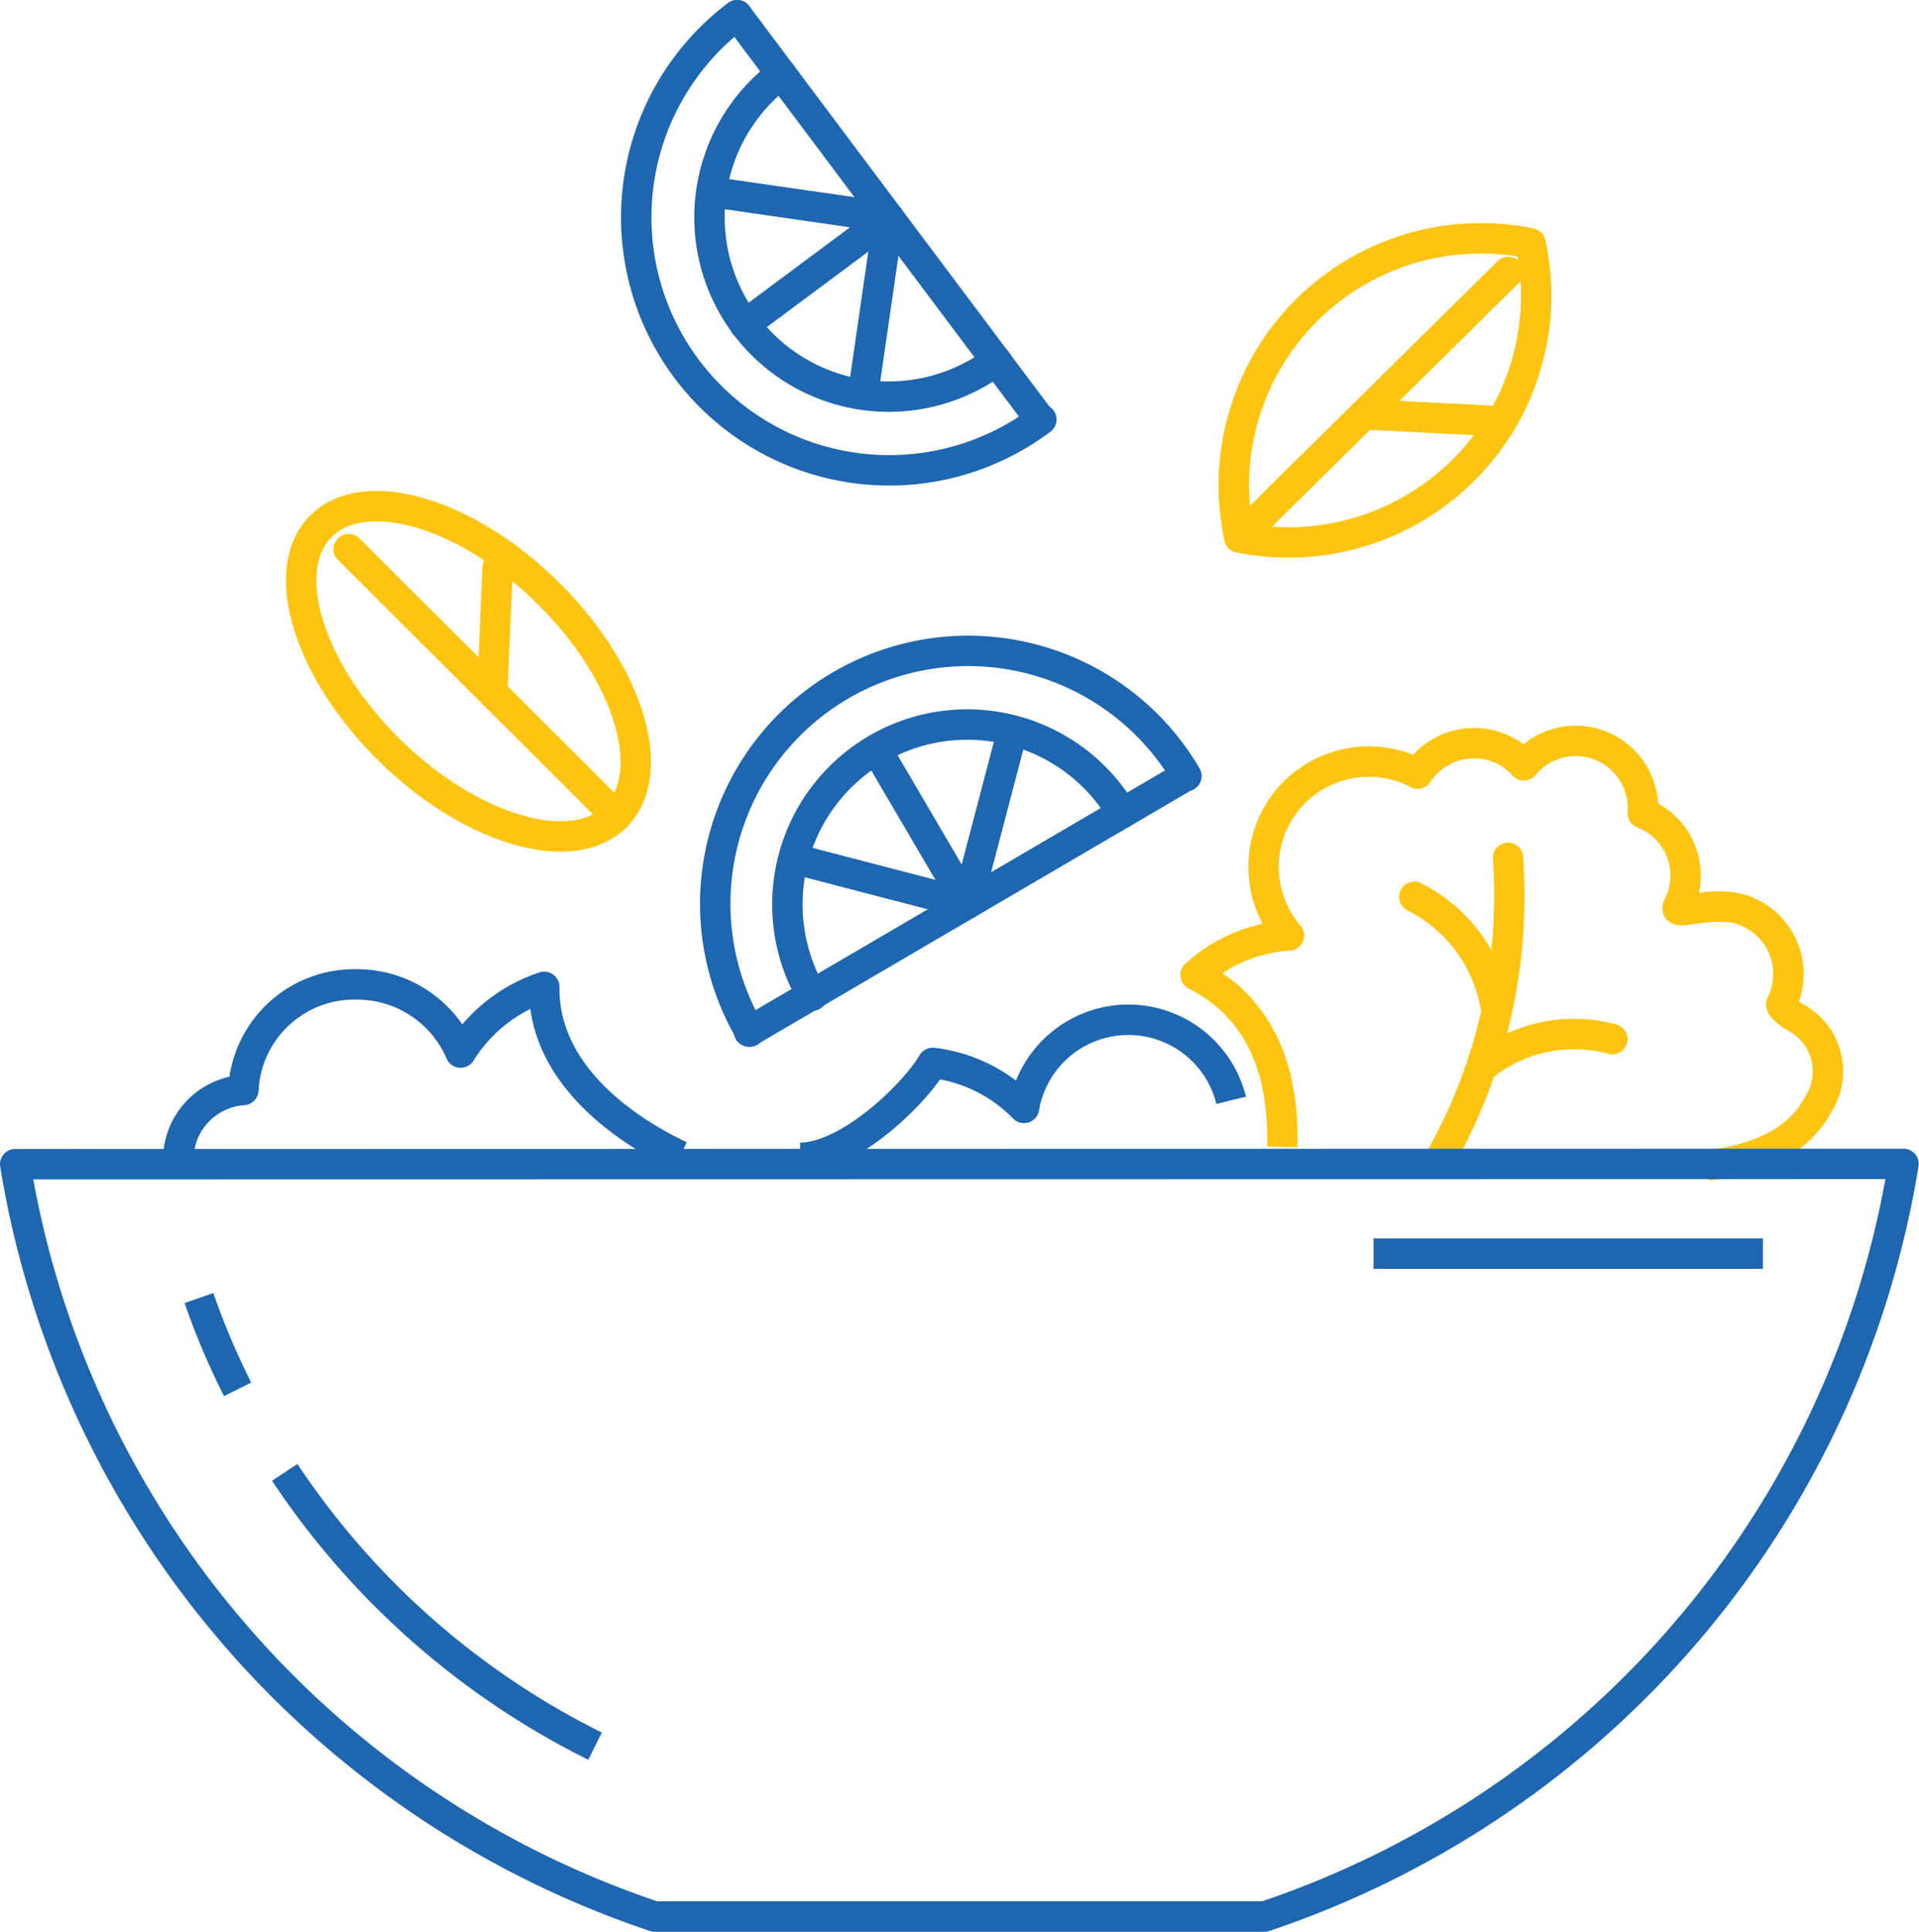
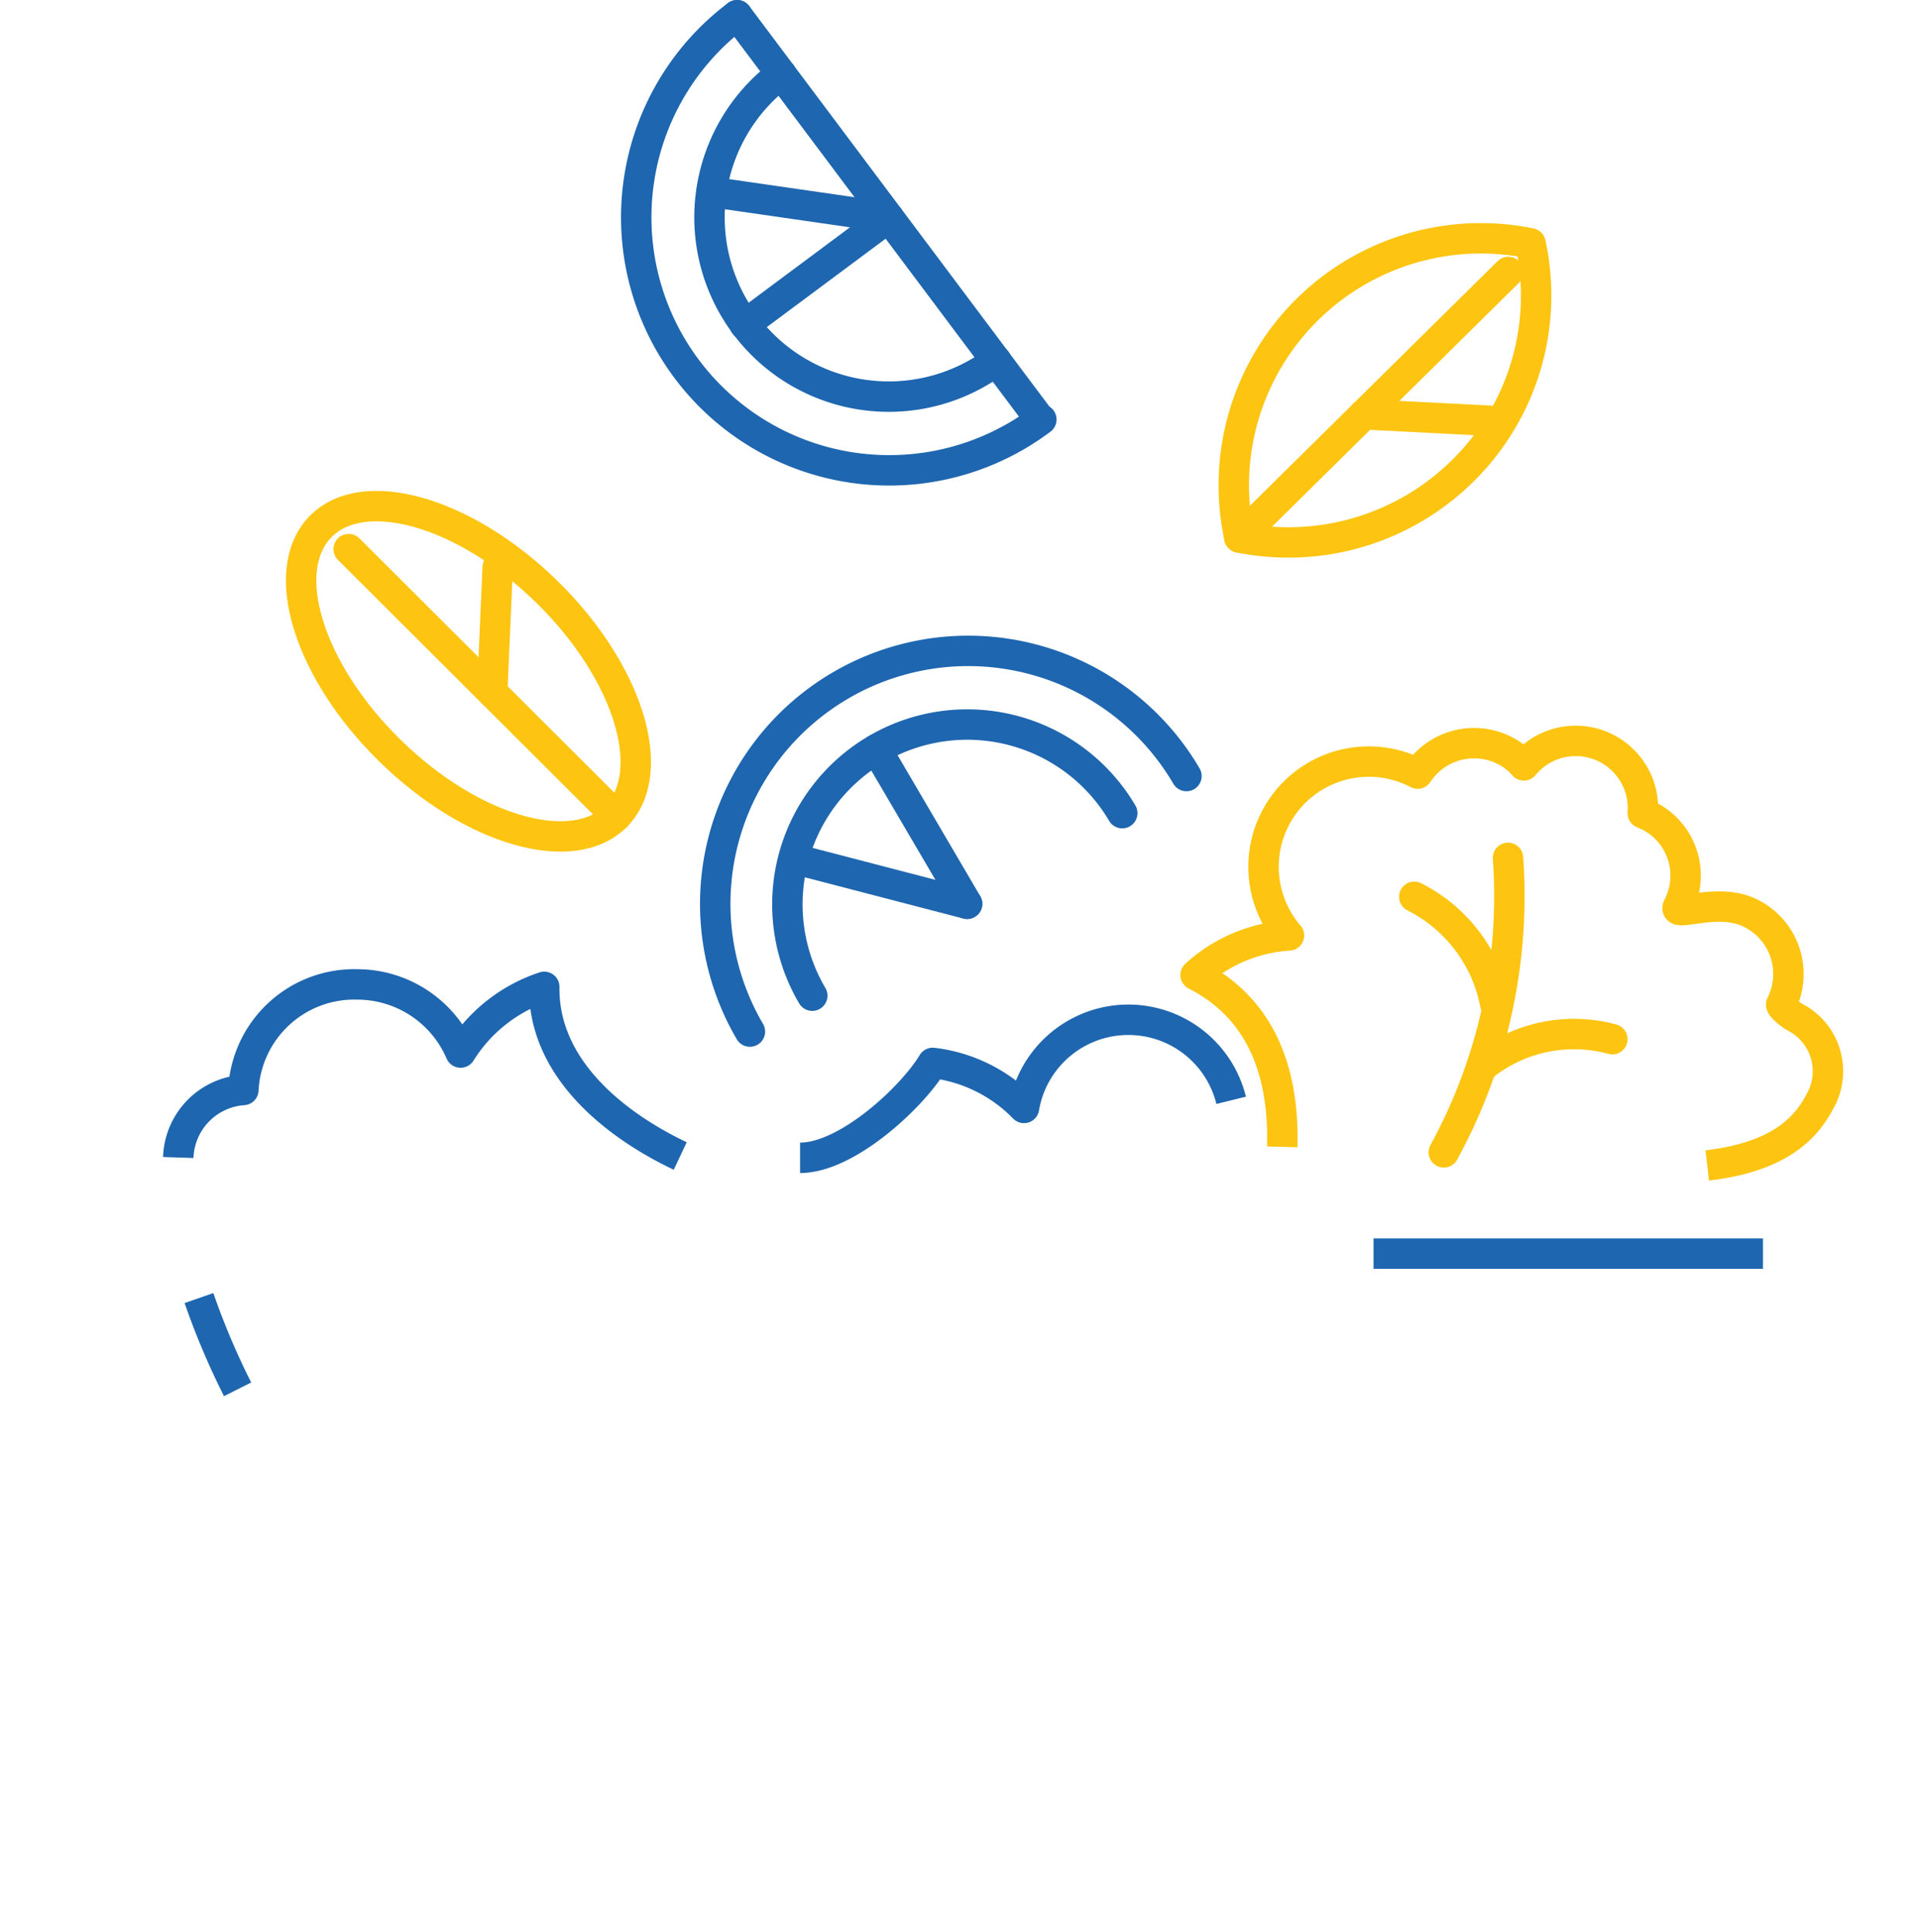
<svg xmlns="http://www.w3.org/2000/svg" viewBox="0 0 63.08 63.51">
  <defs>
    <style>.cls-1,.cls-2,.cls-3,.cls-4{fill:none;stroke-linejoin:round;}.cls-1,.cls-2{stroke:#fdc511;}.cls-1,.cls-4{stroke-linecap:round;}.cls-3,.cls-4{stroke:#1e66af;}</style>
  </defs>
  <g id="Слой_2" data-name="Слой 2">
    <g id="Слой_1-2" data-name="Слой 1">
      <ellipse class="cls-1" cx="15.4" cy="22.07" rx="3.67" ry="6.8" transform="translate(-11.15 17.66) rotate(-45.67)" />
      <line class="cls-1" x1="20.26" y1="26.83" x2="11.46" y2="18.05" />
      <line class="cls-1" x1="16.36" y1="18.64" x2="16.18" y2="22.76" />
      <path class="cls-1" d="M48.13,15.43a8.15,8.15,0,0,1-7.39,2.24A8.12,8.12,0,0,1,50.31,8,8.08,8.08,0,0,1,48.13,15.43Z" />
      <line class="cls-1" x1="40.74" y1="17.67" x2="49.58" y2="8.94" />
      <line class="cls-1" x1="48.96" y1="13.83" x2="44.84" y2="13.62" />
      <path class="cls-2" d="M42.15,37.7c.05-1.92-.37-4.39-2.85-5.65a5,5,0,0,1,3.07-1.3,3.46,3.46,0,0,1,4.23-5.32h0a2.22,2.22,0,0,1,2.86-.76,2.05,2.05,0,0,1,.63.49A2.21,2.21,0,0,1,54,26.73l.16.07a2.2,2.2,0,0,1,1,3c-.19.38,1.31-.33,2.39.22a2.23,2.23,0,0,1,1,3c0,.08.28.33.48.43a2,2,0,0,1,.85,2.65c-.37.72-1.09,1.9-3.76,2.21" />
      <path class="cls-3" d="M26.3,38.06c1.55,0,3.69-2,4.36-3.12a5,5,0,0,1,3,1.48,3.48,3.48,0,0,1,6.81-.25h0" />
      <path class="cls-3" d="M22.36,38c-1.84-.87-4.51-2.71-4.47-5.56a5.13,5.13,0,0,0-2.75,2.16,3.7,3.7,0,0,0-3.39-2.24A3.65,3.65,0,0,0,8,35.83H8a2.3,2.3,0,0,0-2.14,2.22" />
      <path class="cls-1" d="M47.46,37.88a17.55,17.55,0,0,0,2.11-9.68" />
      <path class="cls-1" d="M49.15,33a5,5,0,0,0-2.66-3.52" />
      <path class="cls-1" d="M53,34.16a4.79,4.79,0,0,0-4.3.92" />
      <path class="cls-4" d="M25.68,2.43a5.89,5.89,0,1,0,7.07,9.43" />
      <path class="cls-4" d="M24.23.5a8.3,8.3,0,1,0,10,13.29" />
      <line class="cls-4" x1="23.39" y1="6.31" x2="29.21" y2="7.15" />
-       <line class="cls-4" x1="28.37" y1="12.95" x2="29.21" y2="7.15" />
      <line class="cls-4" x1="24.48" y1="10.67" x2="29.21" y2="7.15" />
      <line class="cls-4" x1="34.19" y1="13.79" x2="24.23" y2="0.5" />
      <path class="cls-4" d="M36.89,26.73a5.9,5.9,0,0,0-10.19,6" />
      <path class="cls-4" d="M39,25.51a8.31,8.31,0,0,0-14.35,8.4" />
-       <line class="cls-4" x1="33.28" y1="24.03" x2="31.79" y2="29.71" />
      <line class="cls-4" x1="26.1" y1="28.23" x2="31.79" y2="29.71" />
      <line class="cls-4" x1="28.81" y1="24.63" x2="31.79" y2="29.71" />
-       <line class="cls-4" x1="24.62" y1="33.91" x2="38.97" y2="25.51" />
      <path class="cls-3" d="M7.81,45.67a24.61,24.61,0,0,1-1.27-3" />
-       <path class="cls-3" d="M19.56,57.4a26.26,26.26,0,0,1-10.2-9" />
      <line class="cls-3" x1="57.95" y1="41.21" x2="45.15" y2="41.21" />
-       <path class="cls-3" d="M.5,38.27A31.41,31.41,0,0,0,21.52,63H41.57a31.41,31.41,0,0,0,21-24.74Z" />
    </g>
  </g>
</svg>